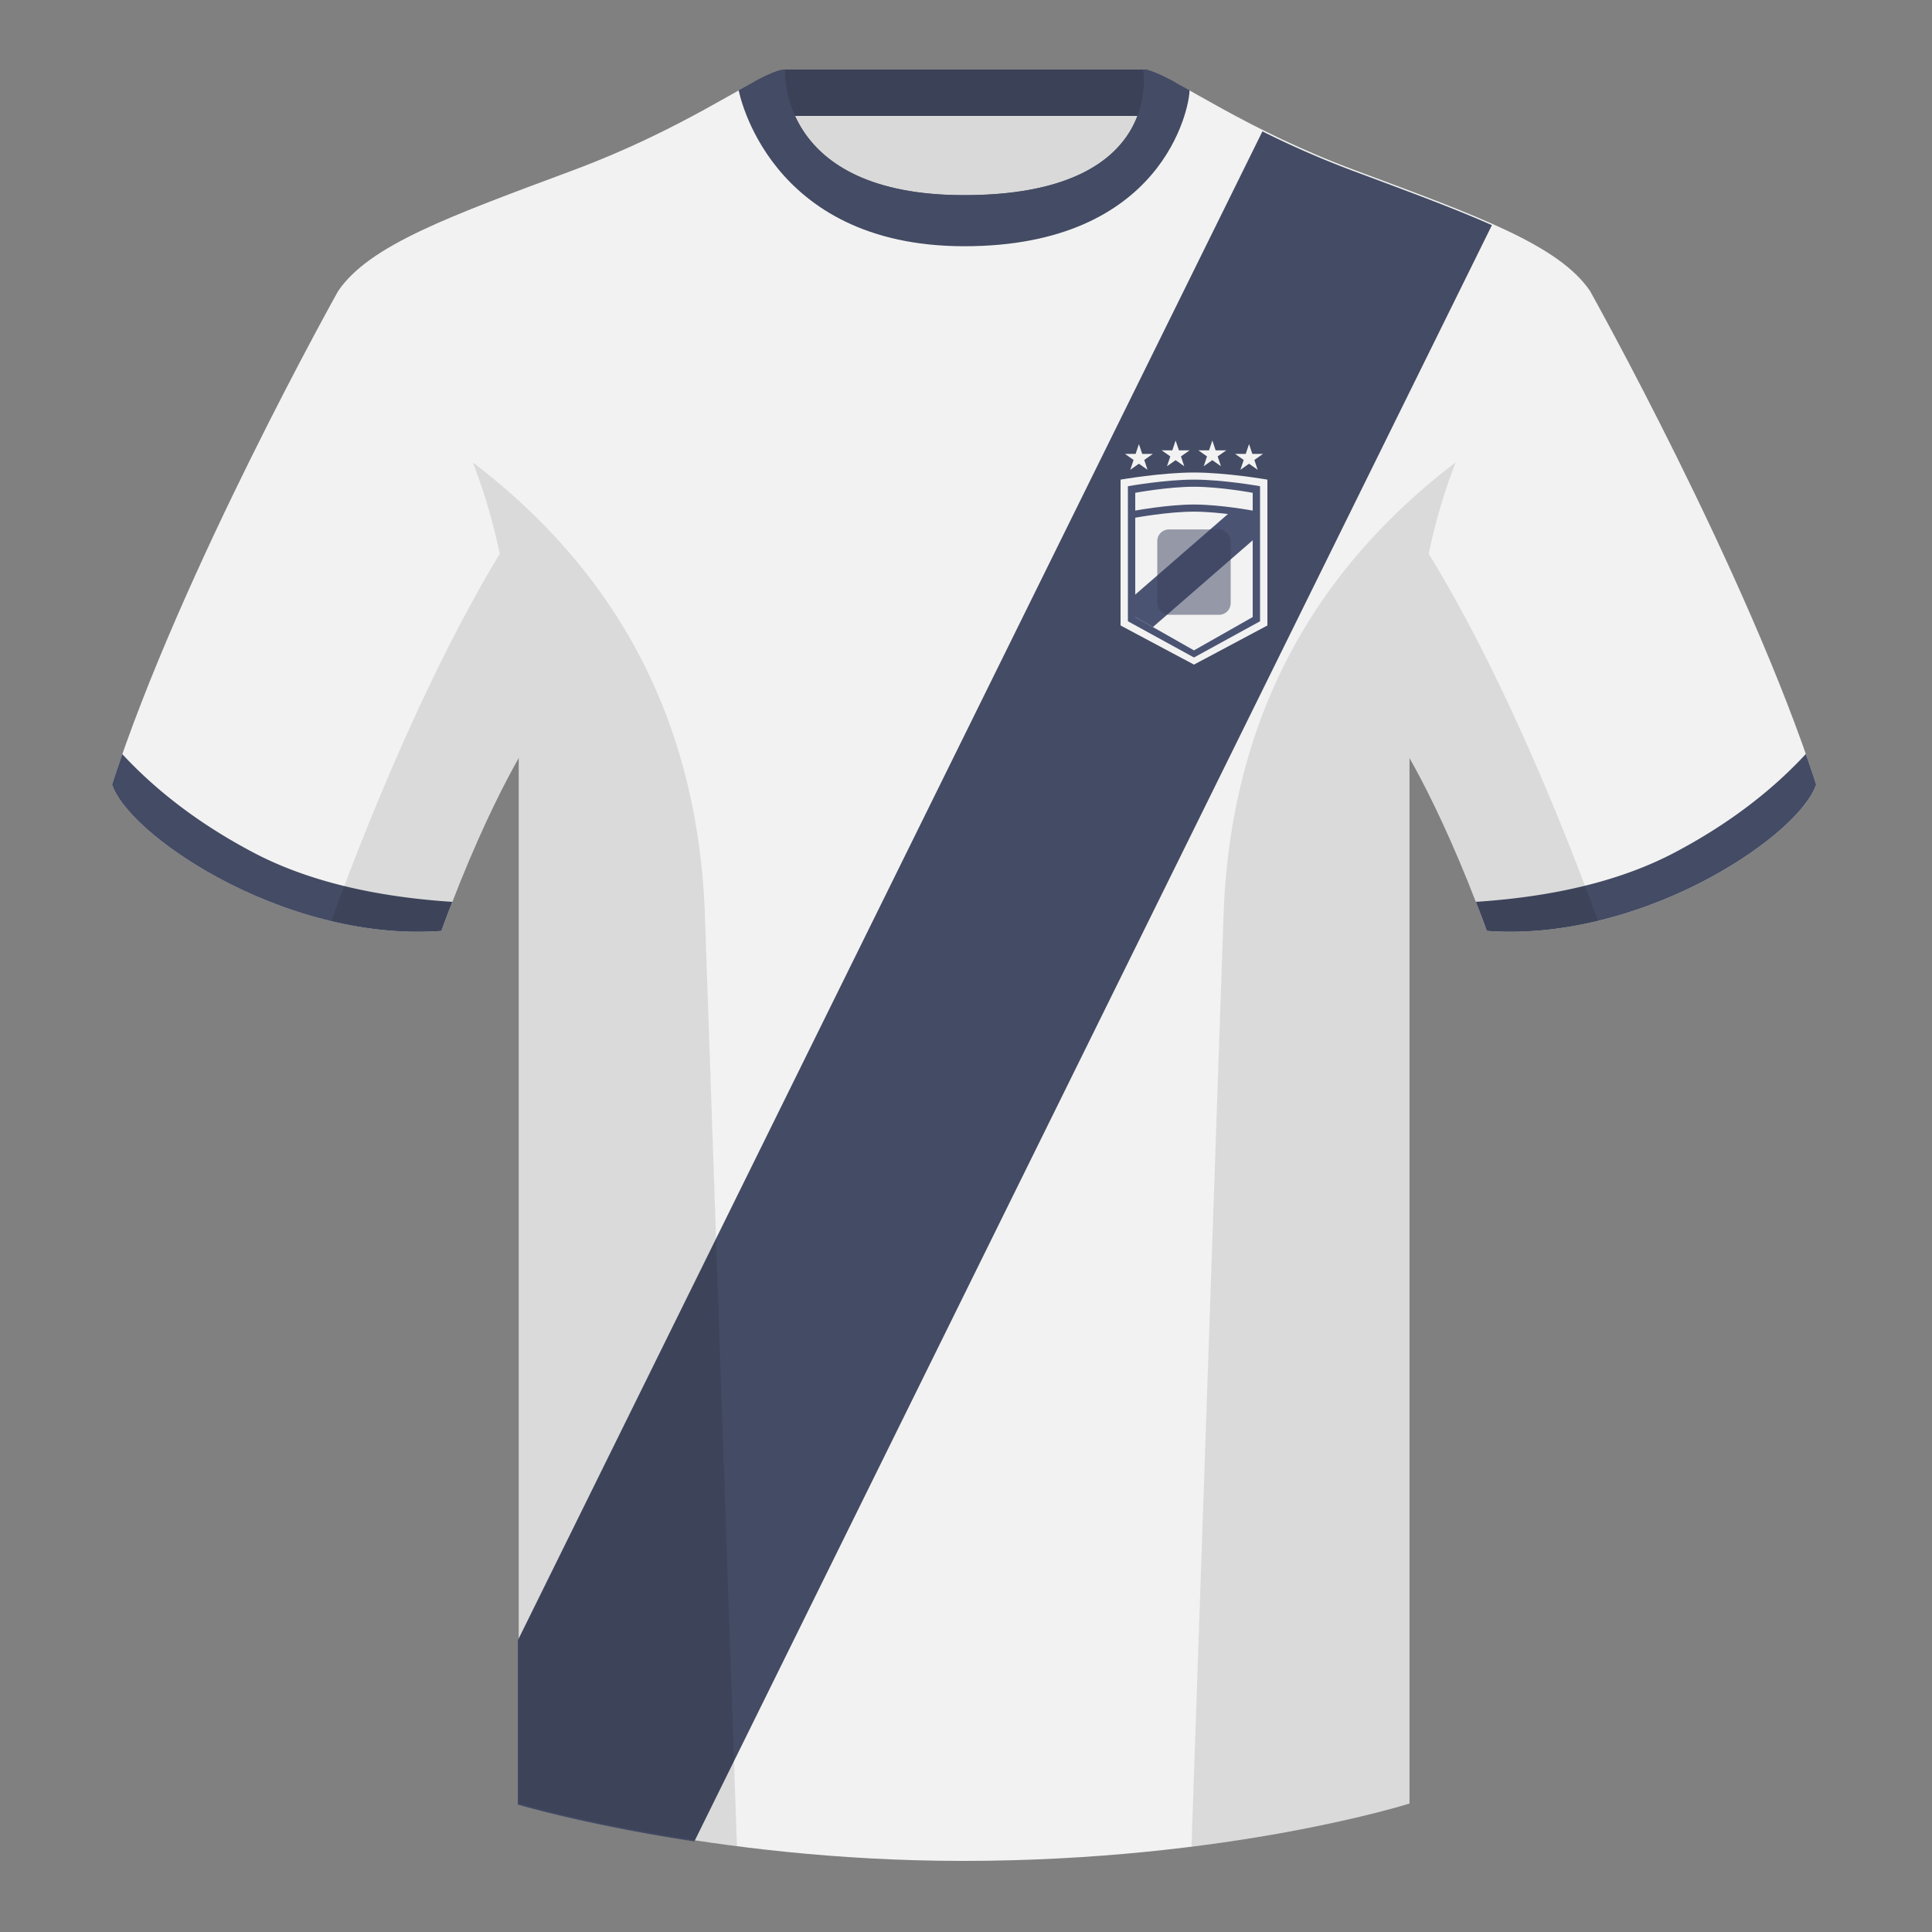
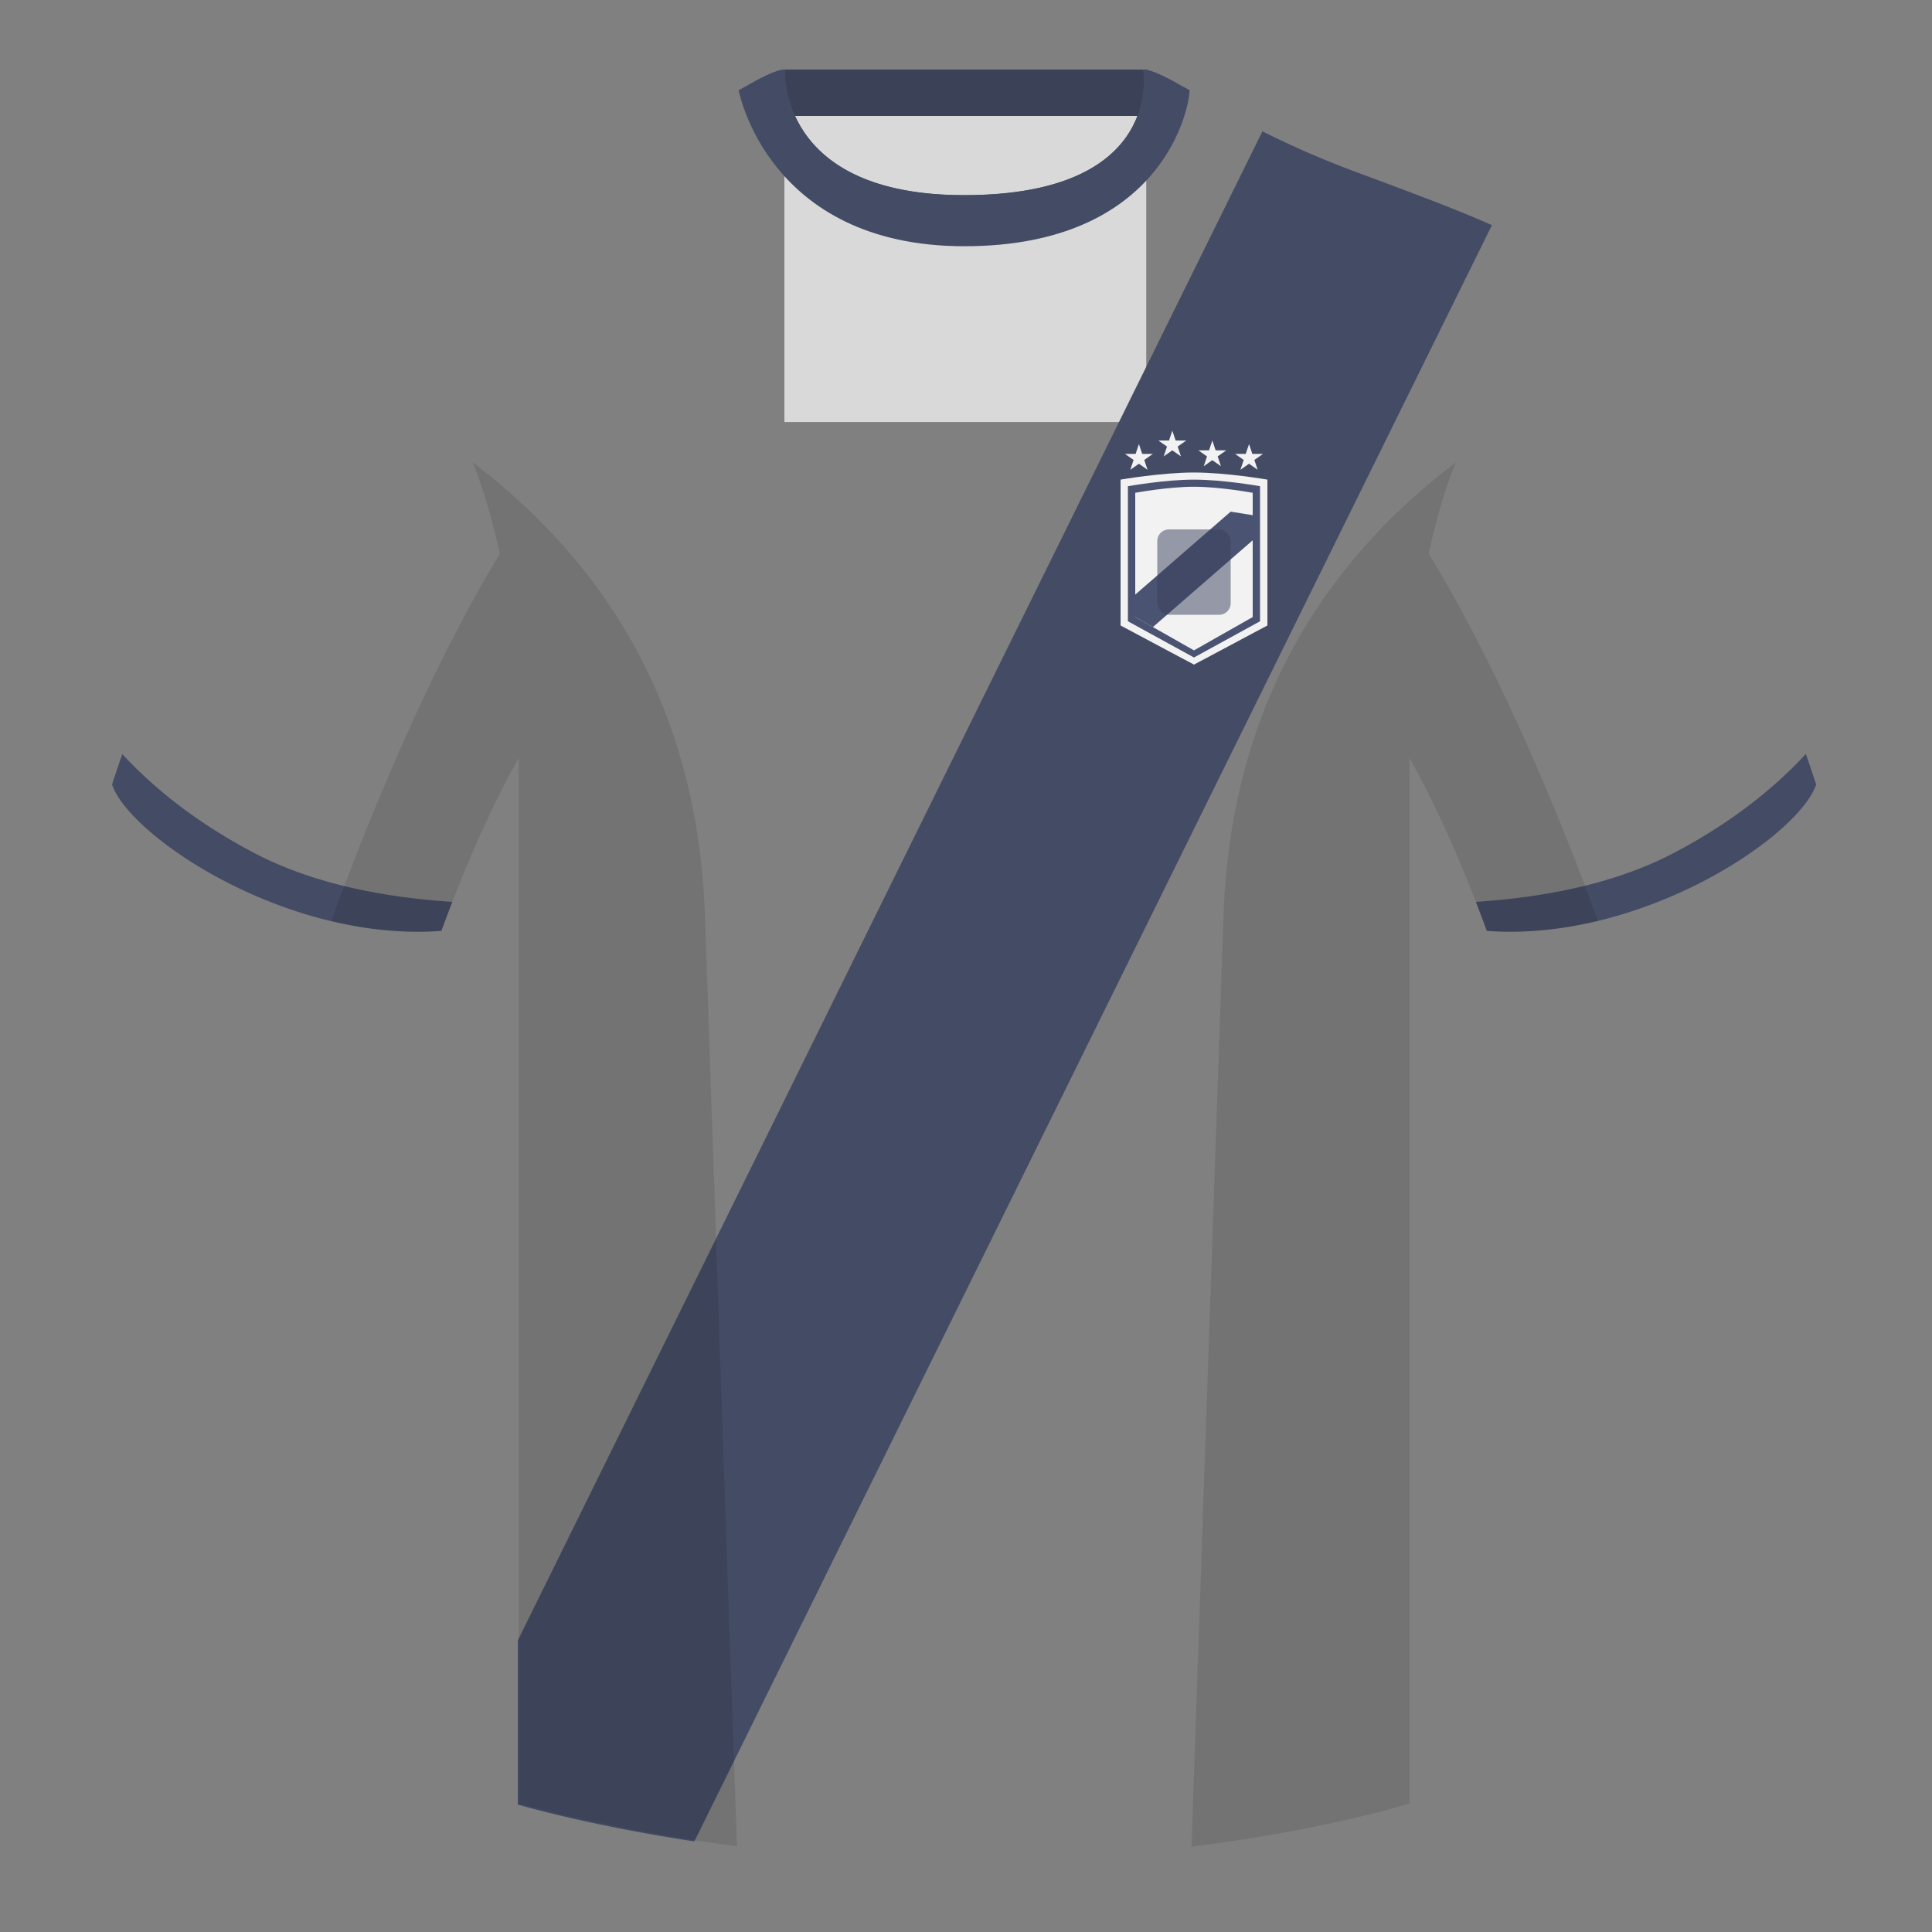
<svg xmlns="http://www.w3.org/2000/svg" width="500" height="500" viewBox="0 0 500 500" fill="none">
  <rect x="0" y="0" width="500" height="500" fill="#808080" stroke="none" />
  <path fill-rule="evenodd" clip-rule="evenodd" d="M203.003 109.223h93.644V21.928h-93.644v87.295z" fill="#D9D9D9" />
  <path fill-rule="evenodd" clip-rule="evenodd" d="M203 30h94V18h-94v12z" fill="#3B4156" />
-   <path fill-rule="evenodd" clip-rule="evenodd" d="M87.547 75.258S46.785 148.06 29 203.03c4.445 13.375 45.208 40.86 85.232 37.885 13.34-36.4 24.46-52 24.46-52S141.655 93.83 87.547 75.26zm323.925 0s40.763 72.801 58.548 127.771c-4.445 13.375-45.208 40.86-85.232 37.885-13.34-36.4-24.46-52-24.46-52s-2.963-95.085 51.144-113.655z" fill="#F2F2F2" />
-   <path fill-rule="evenodd" clip-rule="evenodd" d="M249.513 57.706c-50.081 0-47.798-39.47-48.742-39.14-7.516 2.618-24.133 14.936-52.439 25.495-31.873 11.885-52.626 19.315-60.782 31.2 11.115 8.915 46.694 28.97 46.694 120.345v271.14s49.658 14.855 114.885 14.855c68.929 0 115.649-14.855 115.649-14.855v-271.14c0-91.375 35.579-111.43 46.699-120.345-8.157-11.885-28.91-19.315-60.783-31.2-28.359-10.577-44.981-22.92-52.478-25.509-.927-.32 4.178 39.154-48.703 39.154z" fill="#F2F2F2" />
  <path d="M134 424.546L326.713 34a243.94 243.94 0 0023.737 10.335l3.119 1.162c12.752 4.751 23.632 8.804 32.536 12.772L179.701 476.56c-28.062-4.263-45.701-9.54-45.701-9.54v-42.474z" fill="#444B64" />
  <path fill-rule="evenodd" clip-rule="evenodd" d="M467.35 195.13a337.992 337.992 0 012.668 7.899c-4.445 13.375-45.208 40.86-85.232 37.885a423.236 423.236 0 00-2.836-7.519c20.795-1.358 37.993-5.637 51.595-12.837 13.428-7.109 24.696-15.585 33.805-25.428zm-435.695.04c9.103 9.827 20.36 18.291 33.772 25.391 13.611 7.206 30.824 11.486 51.639 12.841a423.042 423.042 0 00-2.834 7.516c-40.024 2.975-80.787-24.51-85.232-37.885a339.518 339.518 0 012.655-7.863zM195.09 21.211c3.689-1.981 6.365-3.181 8.086-3.181 0 0-2.185 32.495 46.335 32.495 52.217 0 46.335-32.495 46.335-32.495 1.785 0 4.598 1.29 8.505 3.405-7.175 24.48-25.349 36.721-54.523 36.721-29.264 0-47.51-12.315-54.738-36.945z" fill="#444B64" />
  <path fill-rule="evenodd" clip-rule="evenodd" d="M307.852 23.345C302.08 20.105 298.124 18 295.844 18c0 0 5.882 32.495-46.335 32.495-48.52 0-46.335-32.495-46.335-32.495-2.28 0-6.236 2.105-12.003 5.345 0 0 7.368 40.38 58.403 40.38 51.478 0 58.278-35.895 58.278-40.38z" fill="#444B64" />
  <path fill-rule="evenodd" clip-rule="evenodd" d="M413.584 238.323c-9.287 2.238-19.064 3.316-28.797 2.592-8.198-22.369-15.558-36.882-20.013-44.748v270.577s-21.102 6.71-55.866 11.111l-.544-.06c1.88-54.795 5.722-166.47 8.276-240.705 2.055-59.755 31.085-95.29 60.099-117.44-2.675 6.781-5.072 14.606-6.999 23.667 7.354 11.852 24.435 42.069 43.83 94.965l.014.041zM190.717 477.795c-34.248-4.401-56.476-11.051-56.476-11.051V196.172c-4.456 7.867-11.814 22.379-20.01 44.743-9.633.717-19.309-.332-28.51-2.523a.557.557 0 01.02-.097c19.376-52.848 36.305-83.066 43.609-94.944-1.929-9.075-4.328-16.912-7.006-23.701 29.014 22.15 58.043 57.685 60.099 117.44 2.554 74.235 6.395 185.91 8.276 240.705h-.002z" fill="#000" fill-opacity=".1" />
  <path d="M290 124.126s10.593-1.841 19-1.841 19 1.841 19 1.841v37.746l-19 10.127-19-10.127v-37.746z" fill="#F2F2F2" />
  <path d="M291.9 125.831s9.534-1.705 17.1-1.705c7.566 0 17.1 1.705 17.1 1.705v34.95l-17.1 9.377-17.1-9.377v-34.95z" fill="#4A5372" />
  <path d="M293.8 127.536s8.474-1.568 15.2-1.568c6.725 0 15.2 1.568 15.2 1.568v32.154l-15.2 8.627-15.2-8.627v-32.154z" fill="#F2F2F2" />
  <path d="M298.367 162.283l-4.567-2.592v-5.806l24.7-21.473 5.7.921v6.492l-25.833 22.458z" fill="#4A5372" />
-   <path d="M309 130.572c-6.726 0-15.2 1.568-15.2 1.568v1.842s8.474-1.569 15.2-1.569c6.725 0 15.2 1.569 15.2 1.569v-1.842s-8.475-1.568-15.2-1.568z" fill="#4A5372" />
  <rect opacity=".5" x="299.5" y="137.015" width="19" height="22.095" rx="3" fill="#38405D" />
-   <path d="M304.25 114l.853 2.545h2.761l-2.233 1.572.853 2.545-2.234-1.573-2.233 1.573.853-2.545-2.234-1.572h2.761l.853-2.545zm9.5 0l.853 2.545h2.761l-2.233 1.572.853 2.545-2.234-1.573-2.233 1.573.853-2.545-2.234-1.572h2.761l.853-2.545zm9.5.921l.853 2.544h2.761l-2.233 1.573.853 2.544-2.234-1.572-2.233 1.572.853-2.544-2.234-1.573h2.761l.853-2.544zm-28.5 0l.853 2.544h2.761l-2.233 1.573.853 2.544-2.234-1.572-2.233 1.572.853-2.544-2.234-1.573h2.761l.853-2.544z" fill="#F2F2F2" />
+   <path d="M304.25 114h2.761l-2.233 1.572.853 2.545-2.234-1.573-2.233 1.573.853-2.545-2.234-1.572h2.761l.853-2.545zm9.5 0l.853 2.545h2.761l-2.233 1.572.853 2.545-2.234-1.573-2.233 1.573.853-2.545-2.234-1.572h2.761l.853-2.545zm9.5.921l.853 2.544h2.761l-2.233 1.573.853 2.544-2.234-1.572-2.233 1.572.853-2.544-2.234-1.573h2.761l.853-2.544zm-28.5 0l.853 2.544h2.761l-2.233 1.573.853 2.544-2.234-1.572-2.233 1.572.853-2.544-2.234-1.573h2.761l.853-2.544z" fill="#F2F2F2" />
</svg>